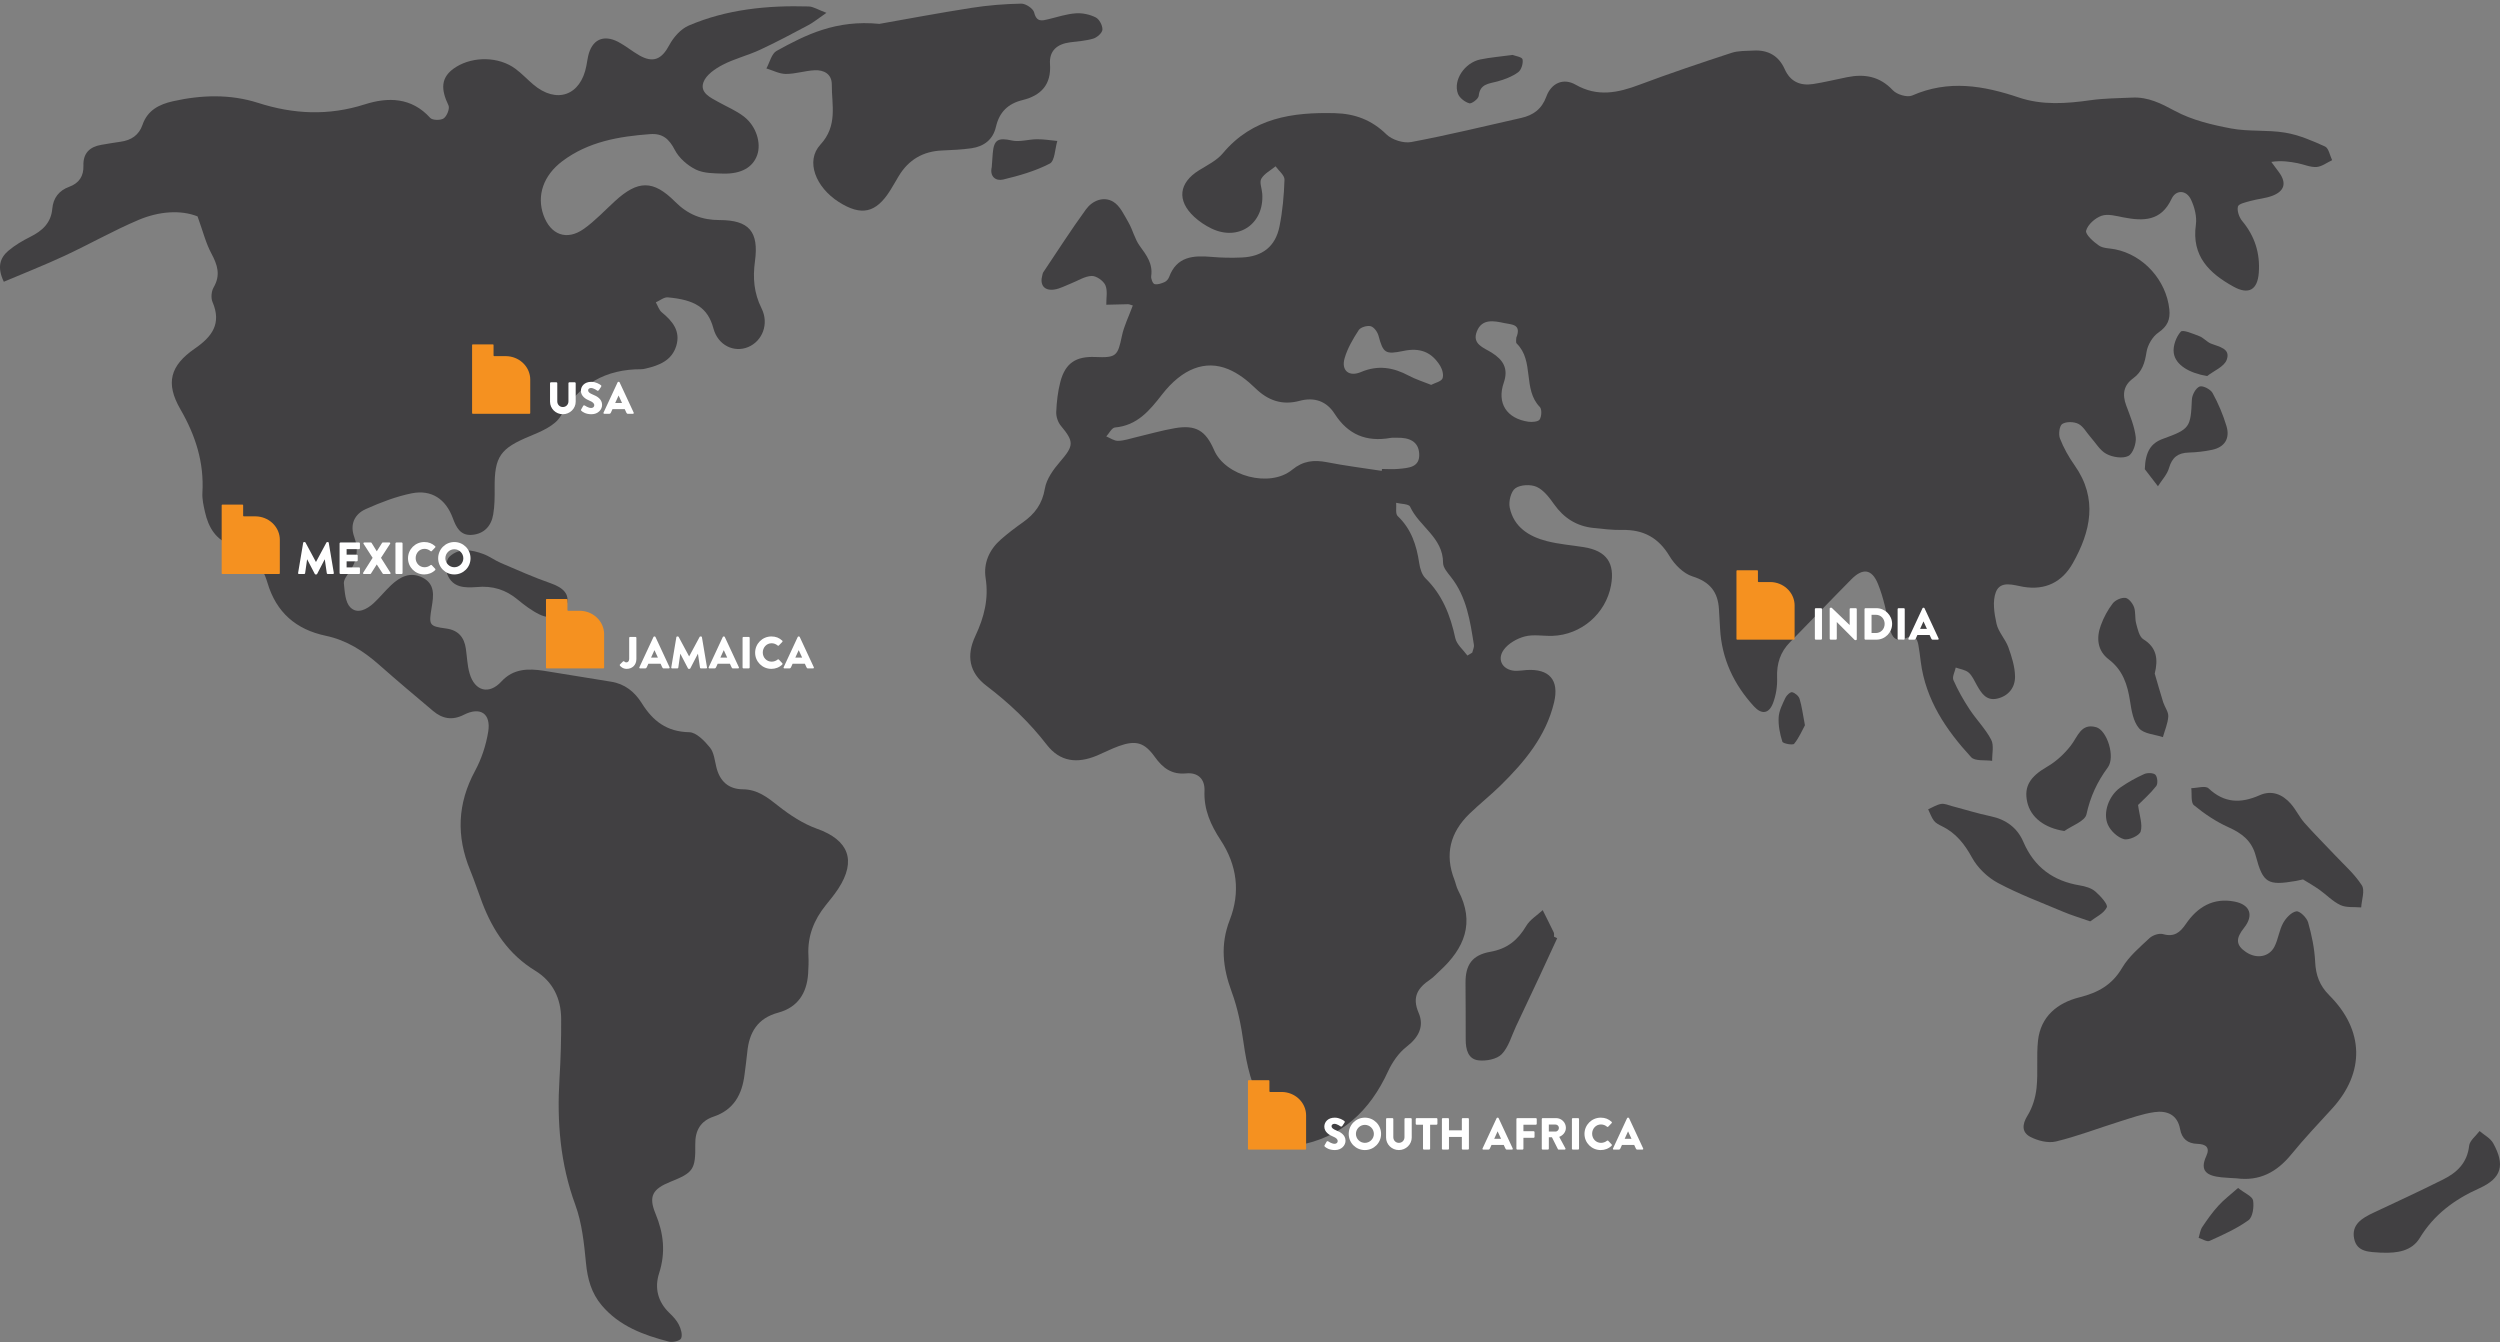
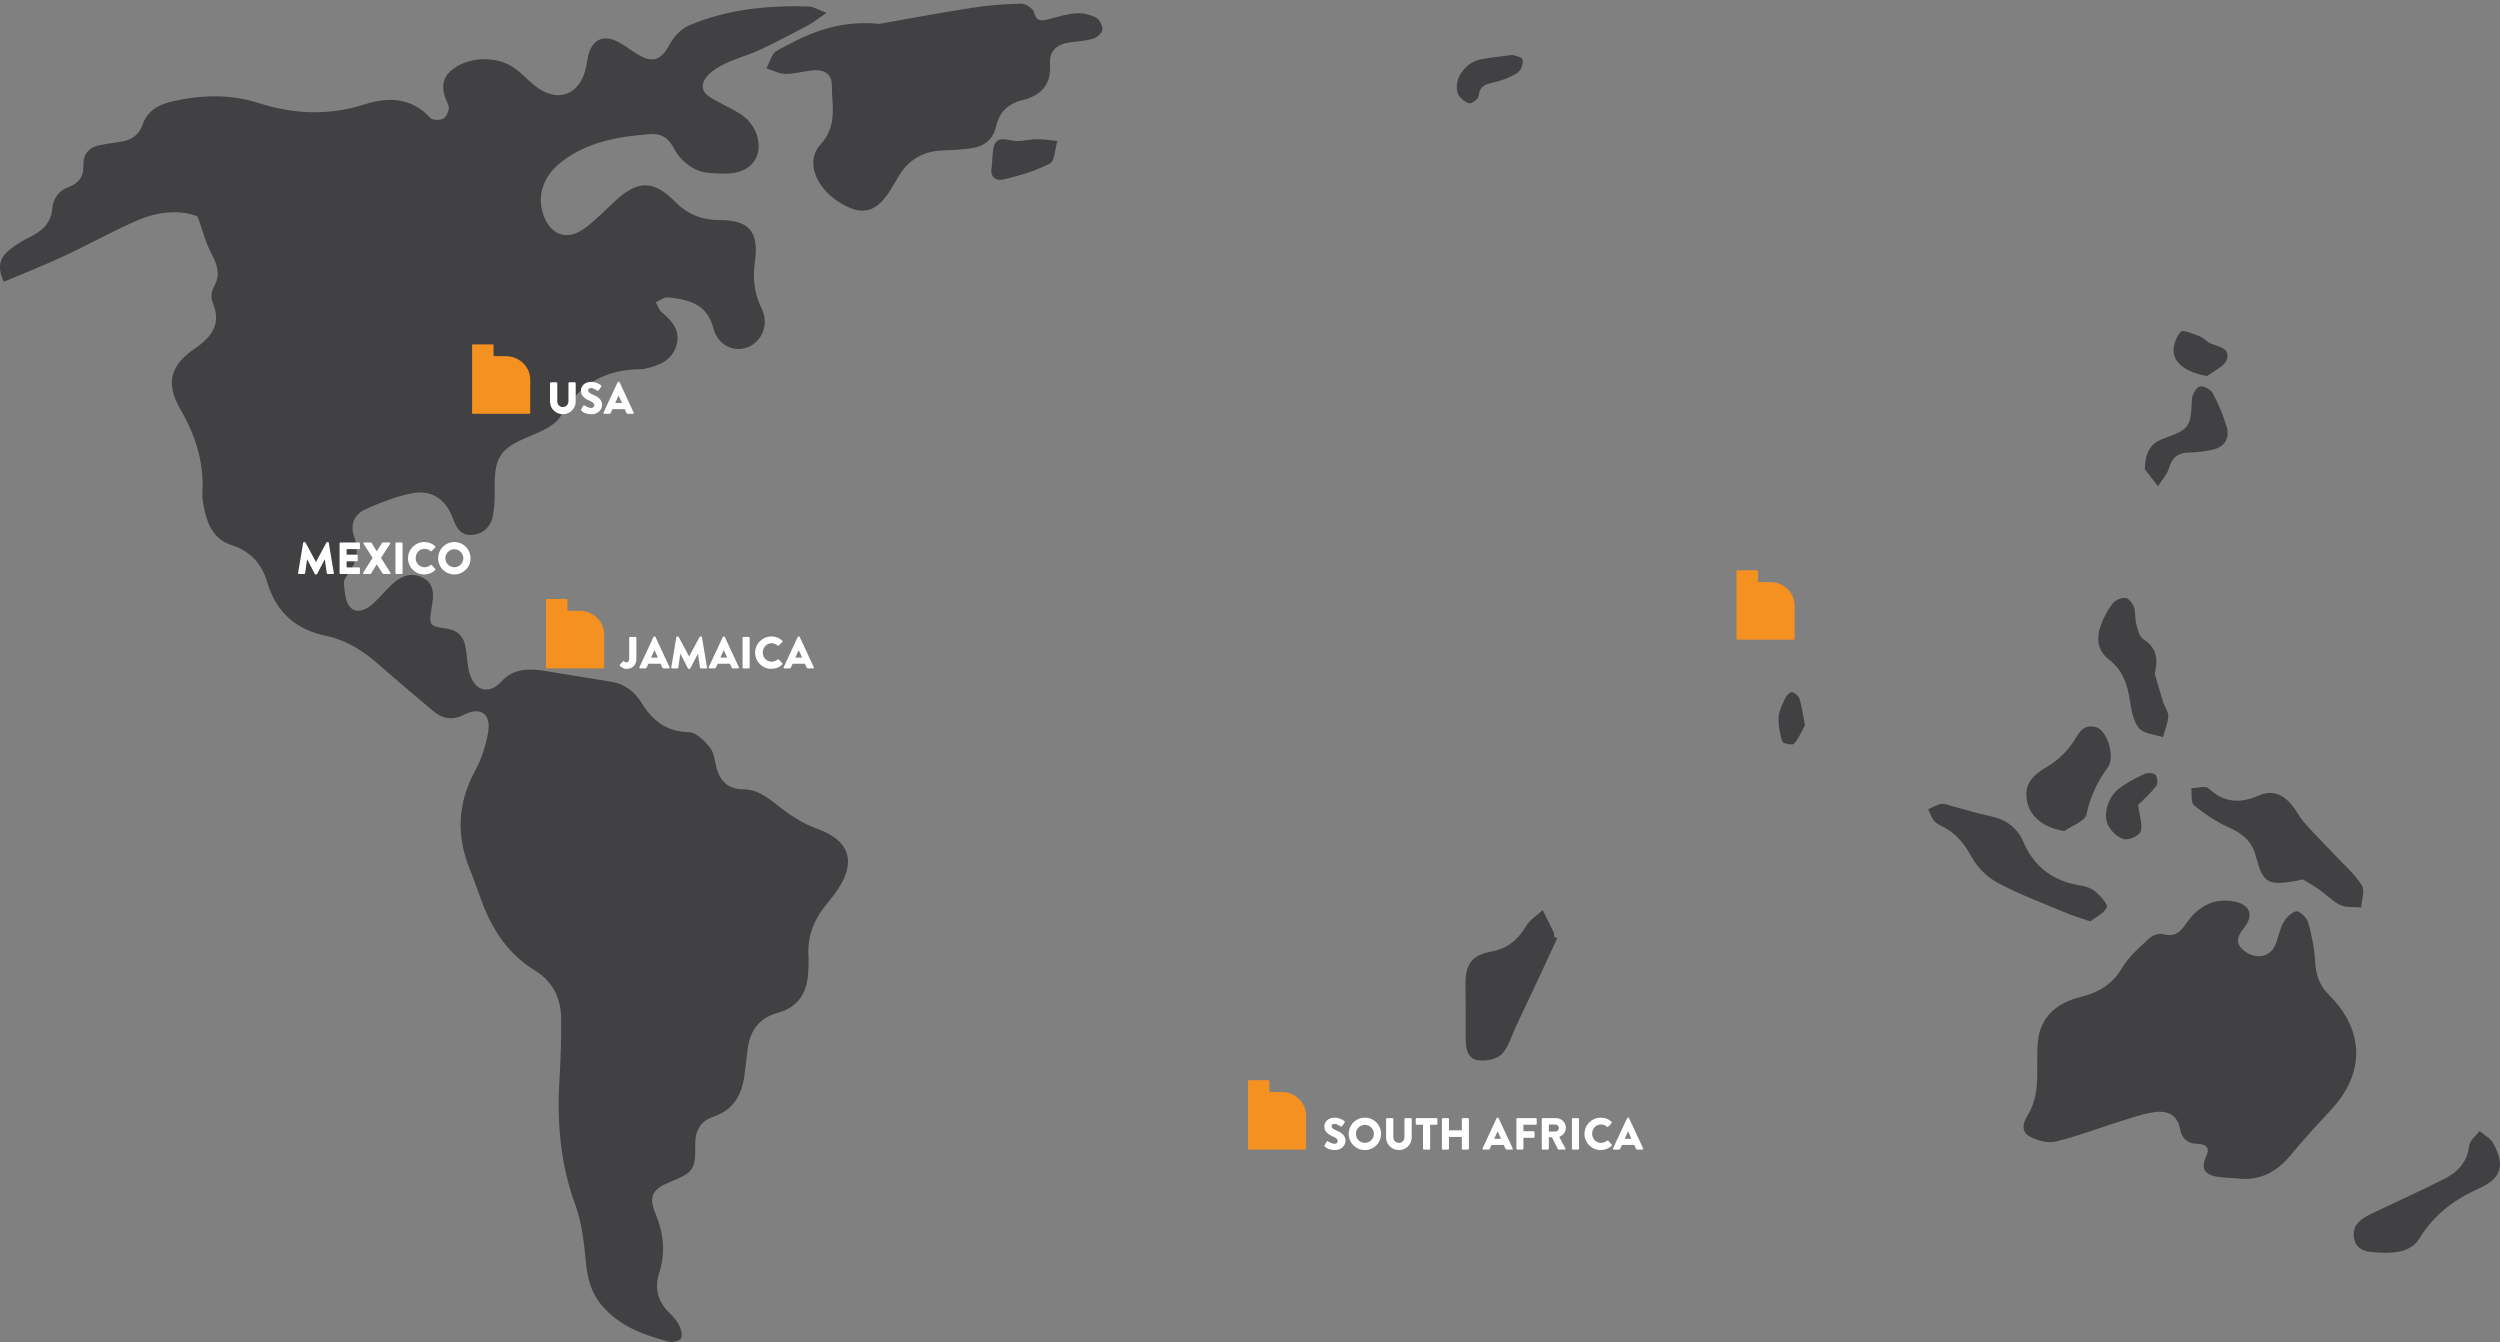
<svg xmlns="http://www.w3.org/2000/svg" width="611" height="328" viewBox="0 0 611 328" fill="none">
  <rect x="0" y="0" width="611" height="328" fill="#808080" stroke="none" />
-   <path d="M486.886 185.966C486.843 184.213 487.371 182.163 486.642 180.779C485.233 178.098 482.997 175.863 481.323 173.306C479.837 171.05 478.498 168.67 477.412 166.208C477.073 165.425 477.764 164.184 477.983 163.152C479.052 163.539 480.331 163.685 481.142 164.381C482.04 165.159 482.538 166.418 483.16 167.497C484.272 169.439 485.461 171.343 488.118 170.741C490.904 170.105 492.506 167.995 492.476 165.348C492.45 162.95 491.664 160.488 490.84 158.189C490.11 156.178 488.402 154.468 487.951 152.444C487.393 149.934 486.921 146.935 487.796 144.692C488.934 141.787 492.162 143.029 494.51 143.424C499.945 144.339 504.032 142.191 506.565 137.696C510.969 129.905 512.781 121.861 507.028 113.714C505.599 111.69 504.354 109.468 503.452 107.161C503.058 106.146 503.315 104.058 504.019 103.615C504.985 103.001 506.861 103.044 507.947 103.59C509.158 104.196 509.93 105.695 510.905 106.795C512.18 108.226 513.227 110.1 514.816 110.942C516.335 111.746 518.761 112.137 520.156 111.441C521.294 110.873 522.144 108.368 521.976 106.847C521.676 104.208 520.585 101.626 519.645 99.091C518.649 96.413 518.971 94.188 521.354 92.456C523.552 90.862 524.209 88.666 524.608 86.04C524.878 84.308 526.085 82.263 527.51 81.283C529.725 79.758 530.459 78.086 530.184 75.577C529.42 68.486 523.891 62.324 516.932 60.932C515.606 60.666 514.039 60.726 512.996 60.025C511.648 59.106 509.604 57.271 509.849 56.373C510.252 54.882 512.055 53.279 513.622 52.737C515.168 52.205 517.185 52.785 518.941 53.124C523.831 54.074 528.162 54.099 530.725 48.612C531.794 46.313 534.34 46.403 535.465 48.754C536.349 50.602 536.95 52.948 536.671 54.925C535.593 62.621 539.972 66.793 545.858 70.05C549.554 72.105 551.743 70.863 552.048 66.669C552.396 61.938 551.095 57.739 548.008 54.031C547.253 53.124 546.686 51.521 546.952 50.473C547.124 49.789 548.927 49.424 550.052 49.102C551.79 48.616 553.641 48.496 555.315 47.869C558.406 46.709 558.895 44.659 556.942 42.042C556.328 41.217 555.723 40.392 555.109 39.567C557.582 39.193 559.565 39.498 561.531 39.88C563.085 40.181 564.643 40.912 566.154 40.813C567.464 40.722 568.7 39.734 569.975 39.15C569.417 37.998 569.138 36.219 568.245 35.811C565.12 34.384 561.849 32.983 558.5 32.42C554.16 31.69 549.605 32.214 545.295 31.398C540.59 30.512 535.714 29.352 531.554 27.109C528.141 25.27 524.994 23.667 521.122 23.852C517.722 24.015 514.296 24.011 510.939 24.488C505.037 25.334 499.108 25.751 493.437 23.839C484.727 20.9 476.188 19.447 467.341 23.341C466.134 23.873 463.593 23.109 462.614 22.06C459.42 18.644 455.703 18.012 451.44 18.863C448.662 19.417 445.902 20.109 443.112 20.539C439.991 21.016 437.552 19.972 436.187 16.912C434.723 13.625 432.1 12.155 428.559 12.357C426.756 12.46 424.845 12.37 423.171 12.924C415.646 15.391 408.129 17.913 400.715 20.698C395.422 22.688 390.438 23.766 385.059 20.689C382.054 18.97 379.113 20.337 377.928 23.598C376.816 26.658 374.734 28.158 371.794 28.82C362.839 30.843 353.918 33.026 344.907 34.715C343.023 35.068 340.207 34.182 338.833 32.833C335.244 29.309 331.11 27.78 326.289 27.659C315.887 27.389 306.125 28.772 298.849 37.478C297.376 39.236 295.084 40.353 293.066 41.603C288.099 44.676 287.559 49.007 291.856 52.987C293.088 54.125 294.547 55.105 296.058 55.836C302.691 59.054 309.006 54.697 308.495 47.327C308.413 46.085 307.761 44.551 308.263 43.679C308.997 42.42 310.551 41.633 311.749 40.645C312.517 41.728 313.964 42.841 313.93 43.902C313.805 47.74 313.462 51.62 312.698 55.384C311.702 60.253 308.551 62.694 303.532 62.93C301.047 63.046 298.535 62.999 296.054 62.78C291.594 62.393 287.58 62.685 285.73 67.709C285.545 68.198 285.082 68.744 284.614 68.942C283.845 69.277 282.892 69.625 282.162 69.427C281.725 69.311 281.265 68.117 281.351 67.477C281.789 64.451 280.205 62.363 278.552 60.098C277.333 58.435 276.869 56.239 275.826 54.417C274.757 52.57 273.744 50.305 272.066 49.3C269.709 47.895 266.97 49.029 265.412 51.169C261.763 56.179 258.418 61.422 254.958 66.574C254.834 66.759 254.817 67.004 254.752 67.223C254.065 69.604 255.173 71.116 257.641 70.768C259.049 70.57 260.393 69.806 261.754 69.277C263.437 68.624 265.09 67.511 266.794 67.442C267.923 67.399 269.661 68.607 270.147 69.69C270.752 71.047 270.344 72.861 270.378 74.477C272.143 74.429 273.907 74.369 275.676 74.348C275.998 74.348 276.315 74.511 276.861 74.661C275.882 77.343 274.693 79.672 274.186 82.138C273.177 87.02 272.804 87.471 267.67 87.252C262.952 87.054 260.363 88.747 259.165 93.272C258.53 95.666 258.251 98.188 258.144 100.663C258.088 101.793 258.551 103.194 259.273 104.058C262.557 107.99 262.445 108.931 259.084 112.837C257.448 114.732 255.753 117.065 255.366 119.416C254.739 123.159 252.902 125.604 249.991 127.658C248.146 128.96 246.325 130.344 244.625 131.83C241.792 134.31 240.32 137.632 240.886 141.271C241.676 146.372 240.526 150.862 238.388 155.409C236.108 160.243 236.881 164.416 241.079 167.6C246.639 171.82 251.563 176.495 255.843 182.03C259.049 186.168 263.239 186.701 268.12 184.655C269.898 183.903 271.615 183.005 273.418 182.352C277.573 180.861 279.677 181.407 282.257 185.016C284.193 187.723 286.369 189.352 289.898 189.017C292.804 188.737 294.5 190.413 294.38 193.292C294.183 197.869 295.921 201.672 298.338 205.35C302.335 211.456 303.202 218.053 300.545 224.855C298.209 230.854 298.84 236.504 301.021 242.404C302.498 246.392 303.344 250.681 303.936 254.913C304.7 260.375 305.885 265.605 308.744 270.383C309.358 271.406 309.869 272.695 309.856 273.851C309.809 279.721 311.217 280.963 317.029 279.953C327.83 278.079 334.763 271.573 339.236 261.845C340.28 259.58 341.864 257.285 343.808 255.786C346.766 253.508 348.114 250.775 346.715 247.544C345.019 243.612 346.552 241.403 349.561 239.375C350.398 238.808 351.081 238.017 351.836 237.329C357.889 231.799 360.572 225.508 356.365 217.601C355.944 216.811 355.794 215.882 355.468 215.036C353.029 208.814 354.433 203.442 359.138 198.879C361.585 196.515 364.268 194.392 366.698 192.008C372.584 186.228 377.825 179.963 379.809 171.691C381.131 166.182 378.637 163.402 373.086 163.754C372.296 163.81 371.506 163.939 370.708 163.952C367.492 164.02 365.668 161.429 367.488 158.847C368.591 157.278 370.729 156.058 372.635 155.555C374.752 154.988 377.138 155.473 379.396 155.405C386.454 155.181 392.464 149.977 393.73 143.08C394.739 137.606 392.627 134.615 387.111 133.725C384.093 133.24 381.011 133.008 378.061 132.252C373.683 131.134 369.978 128.822 368.978 124.066C368.664 122.579 369.27 120.099 370.351 119.334C371.596 118.441 374.112 118.333 375.567 118.995C377.284 119.773 378.658 121.608 379.817 123.24C382.2 126.614 385.321 128.59 389.395 129.029C391.756 129.282 394.143 129.566 396.512 129.519C401.634 129.424 405.317 131.392 408.021 135.9C409.266 137.984 411.439 140.18 413.641 140.872C417.904 142.199 419.874 144.67 420.11 148.903C420.2 150.493 420.299 152.079 420.389 153.669C420.784 161.012 423.742 167.256 428.645 172.619C430.516 174.669 432.293 174.488 433.311 171.884C434.062 169.942 434.401 167.699 434.324 165.61C434.2 162.216 435.075 159.392 437.471 156.96C442.489 151.868 447.422 146.681 452.453 141.602C455.239 138.779 457.467 139.007 458.97 142.694C460.36 146.11 461.086 149.823 461.841 153.467C462.352 155.92 463.494 157.02 465.825 155.942C467.877 155.001 468.534 155.916 468.856 157.652C469.096 158.988 469.26 160.338 469.427 161.687C470.612 171.02 475.617 178.394 481.748 185.055C482.688 186.078 485.139 185.691 486.895 185.953L486.886 185.966ZM328.62 87.566C329.316 85.133 330.676 82.826 332.067 80.682C332.522 79.981 334.124 79.504 334.995 79.728C335.794 79.925 336.656 81.12 336.901 82.031C338.052 86.311 338.562 86.693 343.036 85.761C347.032 84.923 349.9 86.014 351.991 89.431C352.514 90.29 352.888 91.7 352.536 92.507C352.201 93.255 350.806 93.53 349.775 94.063C347.809 93.272 345.968 92.705 344.306 91.816C340.511 89.783 336.768 89.164 332.634 90.922C329.71 92.168 327.757 90.574 328.616 87.574L328.62 87.566ZM337.76 114.629C337.738 114.779 337.717 114.93 337.7 115.08C333.239 114.393 328.749 113.838 324.323 112.966C321.138 112.347 318.493 112.605 315.81 114.805C310.362 119.279 299.48 116.395 296.72 109.992C294.655 105.214 292.259 103.77 287.129 104.647C283.91 105.201 280.75 106.125 277.552 106.877C276.122 107.212 274.684 107.724 273.246 107.741C272.293 107.762 271.331 107.053 270.374 106.662C271.074 105.906 271.722 104.548 272.486 104.479C277.942 103.994 280.939 100.363 284.008 96.413C288.945 90.075 294.573 87.914 300.171 90.221C302.601 91.218 304.863 92.976 306.765 94.836C309.903 97.917 313.385 99.103 317.587 97.973C321.236 96.985 324.22 98.055 326.173 101.115C329.457 106.25 333.965 108.063 339.816 107.032C340.365 106.937 340.945 106.997 341.512 106.984C344.298 106.937 346.689 107.784 346.856 110.912C347.032 114.281 344.199 114.354 341.838 114.595C340.49 114.732 339.121 114.62 337.76 114.62V114.629ZM359.812 159.508C359.417 159.745 359.031 159.977 358.636 160.217C357.614 158.808 356.013 157.519 355.674 155.955C354.48 150.407 352.536 145.397 348.38 141.323C347.5 140.459 347.045 138.916 346.856 137.623C346.204 133.261 344.929 129.291 341.593 126.128C340.988 125.557 341.323 123.992 341.22 122.888C342.392 123.18 344.311 123.142 344.624 123.829C346.839 128.685 352.703 131.362 352.686 137.58C352.686 138.745 353.824 140.012 354.648 141.069C358.46 145.929 359.301 151.786 360.224 157.6C360.319 158.193 359.958 158.868 359.817 159.504L359.812 159.508ZM376.301 102.515C375.962 103.07 374.468 103.203 373.558 103.074C368.213 102.296 365.792 98.528 367.522 93.53C368.716 90.079 367.381 87.939 364.547 86.173C362.646 84.979 359.696 84.124 360.946 80.987C362.203 77.824 365.071 78.408 367.673 78.963C369.437 79.337 371.931 79.195 370.587 82.516C370.6 82.89 370.399 83.681 370.69 83.969C375.035 88.223 372.107 95.129 376.336 99.473C376.868 100.019 376.773 101.75 376.301 102.52V102.515Z" fill="#414042" />
  <path d="M199.683 202.551C196.283 201.33 193.076 199.225 190.217 196.969C187.568 194.876 185.13 192.934 181.545 192.904C178.025 192.878 175.913 190.918 175.076 187.498C174.672 185.848 174.505 183.914 173.509 182.694C172.195 181.078 170.186 178.985 168.443 178.951C162.974 178.856 159.561 176.209 156.866 171.882C155.123 169.102 152.723 167.125 149.306 166.601C143.845 165.754 138.397 164.788 132.933 163.941C129.125 163.357 125.476 163.369 122.548 166.554C119.539 169.841 116.032 168.969 114.765 164.568C114.198 162.626 114.151 160.538 113.851 158.514C113.443 155.721 111.979 154.006 109.056 153.611C104.84 153.039 104.767 152.829 105.514 148.342C105.969 145.601 106.377 142.752 103.282 141.17C100.277 139.645 97.778 140.96 95.593 143.01C94.108 144.406 92.828 146.022 91.33 147.406C89.647 148.953 87.299 150.182 85.591 148.407C84.363 147.139 84.264 144.63 84.045 142.627C83.955 141.768 84.719 140.719 85.307 139.899C87.243 137.204 87.72 134.385 86.574 131.218C85.462 128.146 86.655 125.641 89.42 124.407C93.009 122.805 96.761 121.352 100.59 120.574C105.424 119.595 108.94 121.945 110.657 126.607C111.494 128.889 112.516 130.935 115.31 130.724C118.285 130.501 120.063 128.584 120.539 125.735C120.9 123.621 120.913 121.434 120.891 119.285C120.822 111.529 122.299 109.578 129.554 106.579C132.293 105.448 135.672 104.009 137.019 101.697C141.54 93.919 147.958 90.215 156.762 90.237C157.102 90.237 157.445 90.163 157.771 90.086C161.103 89.321 164.206 88.109 165.288 84.504C166.366 80.912 164.369 78.48 161.747 76.335C161.06 75.768 160.759 74.72 160.283 73.894C161.261 73.465 162.279 72.593 163.21 72.674C169.761 73.267 172.985 75.141 174.359 80.263C175.488 84.47 179.459 86.227 182.825 84.831C186.323 83.387 188.015 79.159 186.122 75.36C184.254 71.604 183.958 67.921 184.516 63.826C185.495 56.599 183.065 53.792 175.879 53.784C171.504 53.784 168.096 52.413 164.983 49.293C159.63 43.922 155.9 44.038 150.327 49.13C147.816 51.42 145.472 53.956 142.72 55.915C138.518 58.915 134.534 57.406 132.812 52.533C131.142 47.794 132.791 42.882 137.444 39.384C143.785 34.619 151.242 33.342 158.905 32.779C161.935 32.556 163.524 33.94 164.919 36.638C165.949 38.628 168.023 40.437 170.066 41.438C171.994 42.379 174.479 42.366 176.729 42.427C181.168 42.543 183.997 40.901 185.057 37.902C186.092 34.992 184.847 30.837 181.82 28.495C179.97 27.056 177.72 26.123 175.651 24.972C173.655 23.859 170.972 22.681 171.934 20.069C172.582 18.302 174.775 16.803 176.626 15.84C179.506 14.341 182.747 13.558 185.709 12.188C189.706 10.331 193.604 8.256 197.493 6.18C198.803 5.493 199.958 4.526 201.98 3.138C199.863 2.347 198.773 1.612 197.661 1.578C187.603 1.286 177.677 2.244 168.34 6.24C166.4 7.065 164.601 9.098 163.58 11.019C161.734 14.474 159.677 15.483 156.243 13.528C154.474 12.518 152.886 11.178 151.087 10.237C147.421 8.333 144.631 9.725 143.738 13.739C143.566 14.508 143.459 15.299 143.309 16.085C141.935 23.395 135.989 25.474 130.305 20.627C128.833 19.372 127.506 17.95 125.961 16.803C121.908 13.812 115.744 13.726 111.494 16.347C107.429 18.857 107.836 22.024 109.609 25.754C109.97 26.51 109.236 28.366 108.446 28.929C107.695 29.453 105.694 29.419 105.145 28.813C100.556 23.747 94.82 23.7 89.128 25.513C80.315 28.323 71.793 27.932 63.105 25.152C56.262 22.956 49.217 23.184 42.25 24.748C38.927 25.5 36.046 26.935 34.827 30.511C33.964 33.024 32.075 34.279 29.487 34.636C27.92 34.846 26.362 35.134 24.795 35.392C21.94 35.869 20.291 37.425 20.39 40.459C20.472 43.054 19.334 44.769 16.892 45.662C14.419 46.569 13.011 48.382 12.779 51.008C12.474 54.484 10.349 56.414 7.417 57.875C5.511 58.829 3.618 59.942 2.004 61.317C-0.053 63.083 -0.727 65.399 0.935 68.862C5.915 66.748 10.92 64.78 15.788 62.516C21.841 59.701 27.671 56.379 33.81 53.771C38.802 51.644 44.121 51.24 48.281 52.886C49.642 56.663 50.325 59.473 51.651 61.931C53.158 64.733 53.965 67.23 52.218 70.229C51.664 71.17 51.509 72.807 51.93 73.787C54.218 79.098 51.814 82.295 47.611 85.192C41.593 89.351 40.386 93.623 44.096 100.038C47.792 106.441 49.9 113.011 49.47 120.415C49.376 121.975 49.749 123.591 50.097 125.134C50.93 128.885 52.78 132.013 56.609 133.225C61.297 134.712 64.032 137.922 65.362 142.408C67.513 149.683 72.343 153.856 79.645 155.39C84.676 156.447 88.832 159.098 92.64 162.458C96.98 166.292 101.406 170.026 105.832 173.747C108.107 175.664 110.515 176.141 113.366 174.692C117.384 172.647 120.032 174.379 119.32 178.831C118.788 182.122 117.68 185.491 116.092 188.422C111.782 196.406 111.49 204.386 114.907 212.671C115.984 215.296 116.856 217.995 117.865 220.646C120.479 227.496 124.377 233.314 130.799 237.233C135.122 239.88 137.114 244.018 137.148 248.986C137.174 253.867 137.041 258.753 136.74 263.622C136.088 274.163 136.916 284.398 140.604 294.454C142.24 298.927 142.75 303.89 143.214 308.682C143.583 312.566 144.541 316.038 147.043 319.003C151.349 324.121 157.308 326.304 163.502 327.898C164.421 328.139 166.211 327.692 166.473 327.086C166.846 326.201 166.417 324.774 165.928 323.782C165.391 322.69 164.485 321.736 163.592 320.877C160.746 318.144 159.935 314.749 161.085 311.182C162.712 306.129 162.214 301.475 160.214 296.637C158.437 292.348 159.497 290.578 163.897 288.812C169.422 286.594 170.015 285.851 169.924 279.684C169.877 276.281 171.212 273.978 174.411 272.899C179.382 271.223 181.378 267.438 181.97 262.586C182.189 260.781 182.46 258.981 182.631 257.172C183.087 252.316 185.143 248.857 190.2 247.49C194.948 246.214 197.193 242.746 197.506 237.955C197.601 236.481 197.657 234.994 197.579 233.525C197.326 228.862 198.902 224.853 201.786 221.269C202.855 219.946 203.946 218.622 204.873 217.204C209.38 210.299 207.401 205.301 199.704 202.555L199.683 202.551Z" fill="#414042" />
  <path d="M569.258 243.228C566.914 240.895 565.974 238.325 565.824 235.059C565.665 231.828 564.991 228.562 564.107 225.442C563.78 224.282 562.055 222.593 561.226 222.731C560.007 222.928 558.681 224.359 557.998 225.592C557.032 227.346 556.805 229.507 555.907 231.303C554.598 233.929 551.481 234.427 548.893 232.666C546.463 231.011 546.338 229.4 548.451 226.757C550.846 223.749 549.975 221.106 546.141 220.35C540.951 219.327 537.07 221.652 534.241 225.799C532.803 227.904 531.382 229.077 528.635 228.295C527.682 228.025 526.102 228.562 525.325 229.292C522.934 231.535 520.293 233.753 518.662 236.52C516.198 240.718 512.785 242.601 508.213 243.748C502.882 245.084 498.735 248.376 498.086 254.349C497.679 258.165 498.134 262.071 497.734 265.882C497.494 268.207 496.747 270.682 495.528 272.646C494.133 274.876 494.154 276.771 496.21 277.846C498.035 278.8 500.563 279.44 502.478 278.976C507.741 277.7 512.837 275.731 518.027 274.107C520.826 273.235 523.633 272.221 526.514 271.808C529.566 271.37 532.168 272.375 532.82 275.968C533.241 278.318 534.679 279.5 537.057 279.56C539.053 279.616 540.212 280.398 539.217 282.538C537.495 286.268 539.474 287.377 542.9 287.733C544.141 287.862 545.394 287.905 546.63 287.987C552.263 288.73 556.47 286.444 559.986 282.143C563.141 278.275 566.571 274.653 569.941 270.97C578.024 262.148 577.848 251.779 569.254 243.232L569.258 243.228Z" fill="#414042" />
  <path d="M243.407 31.01C244.231 27.396 246.356 25.325 249.932 24.452C254.44 23.339 256.968 20.671 256.621 15.678C256.397 12.343 258.406 10.749 261.545 10.341C263.459 10.087 265.421 9.984 267.237 9.425C268.156 9.137 269.409 8.016 269.435 7.229C269.478 6.22 268.671 4.698 267.795 4.256C266.357 3.534 264.545 3.139 262.94 3.255C260.707 3.409 258.518 4.14 256.32 4.673C254.693 5.068 253.345 5.489 252.744 3.044C252.504 2.081 250.675 0.861 249.589 0.891C245.523 0.964 241.428 1.295 237.41 1.927C229.258 3.203 221.148 4.737 214.924 5.833C204.307 4.797 196.971 8.48 189.802 12.438C188.561 13.121 188.119 15.261 187.308 16.726C188.9 17.212 190.493 18.071 192.081 18.075C194.429 18.075 196.773 17.276 199.13 17.169C201.397 17.061 203.307 18.123 203.29 20.658C203.264 25.677 204.797 30.7 200.5 35.354C196.803 39.35 199.349 45.779 205.016 49.376C210.519 52.865 214.082 52.074 217.555 46.561C218.277 45.41 218.938 44.215 219.637 43.05C222.054 39.041 225.592 36.961 230.275 36.777C232.658 36.682 235.045 36.566 237.397 36.239C240.462 35.801 242.694 34.125 243.403 31.006L243.407 31.01Z" fill="#414042" />
  <path d="M559.874 196.438C557.84 194.135 555.221 193.03 552.246 194.358C547.67 196.382 543.626 196.322 539.754 192.661C539.002 191.96 536.976 192.605 535.547 192.635C535.731 194.066 535.392 196.137 536.199 196.799C538.762 198.904 541.6 200.812 544.618 202.17C547.927 203.657 550.331 205.47 551.31 209.183C553.075 215.865 554.247 216.48 561.111 215.307C561.446 215.251 561.776 215.169 562.854 214.933C563.884 215.573 565.412 216.432 566.846 217.442C568.598 218.671 570.113 220.334 572.015 221.207C573.479 221.881 575.372 221.615 577.076 221.774C577.179 219.939 578.038 217.623 577.231 216.368C575.453 213.592 572.852 211.336 570.564 208.895C568.125 206.291 565.58 203.79 563.223 201.117C561.961 199.686 561.132 197.873 559.87 196.442L559.874 196.438Z" fill="#414042" />
  <path d="M510.849 225.185C512.171 224.154 514.167 223.264 514.901 221.756C515.249 221.056 513.334 218.941 512.089 217.871C511.123 217.038 509.651 216.617 508.342 216.398C501.791 215.319 497.167 211.946 494.501 205.736C493.042 202.333 490.277 200.275 486.534 199.493C483.331 198.827 480.206 197.83 477.038 197.005C476.166 196.773 475.235 196.334 474.411 196.48C473.316 196.669 472.294 197.331 471.242 197.791C471.698 198.741 472.041 199.776 472.659 200.593C473.11 201.186 473.9 201.581 474.608 201.921C478.008 203.584 480.116 206.243 481.949 209.582C483.318 212.083 485.744 214.429 488.268 215.779C493.424 218.533 498.953 220.6 504.362 222.882C506.212 223.664 508.161 224.24 510.844 225.185H510.849Z" fill="#414042" />
  <path d="M609.332 279.403C608.658 278.17 607.138 277.405 606.009 276.429C605.116 277.624 603.592 278.754 603.455 280.034C603 284.198 600.484 286.579 597.123 288.255C591.456 291.082 585.708 293.755 579.968 296.441C577.264 297.709 574.671 299.29 575.345 302.693C576.032 306.148 579.226 305.951 581.943 306.157C582.059 306.165 582.166 306.157 582.282 306.157C585.824 306.281 589.404 305.796 591.362 302.599C594.89 296.819 599.819 293.175 605.923 290.429C611.487 287.92 612.242 284.684 609.336 279.399L609.332 279.403Z" fill="#414042" />
  <path d="M379.744 227.908C378.864 226.073 377.945 224.26 377.039 222.442C375.666 223.71 373.914 224.759 373 226.31C370.965 229.765 368.355 231.887 364.281 232.609C359.778 233.409 358.146 235.798 358.172 240.233C358.198 244.861 358.228 249.489 358.219 254.121C358.219 256.459 358.799 258.826 361.272 259.14C363.152 259.381 365.809 258.886 367.011 257.653C368.715 255.9 369.415 253.158 370.518 250.829C372.39 246.88 374.249 242.935 376.103 238.973C377.61 235.755 379.087 232.523 380.577 229.301C380.323 229.176 380.066 229.056 379.808 228.931C379.787 228.592 379.868 228.201 379.74 227.917L379.744 227.908Z" fill="#414042" />
  <path d="M529.927 175.091C529.987 173.966 529.064 172.81 528.686 171.637C527.957 169.312 527.304 166.966 526.617 164.628C527.489 161.143 527.128 158.247 523.831 156.231C522.831 155.617 522.449 153.756 522.08 152.394C521.728 151.101 521.998 149.618 521.556 148.385C521.221 147.452 520.246 146.219 519.444 146.12C518.448 146.013 516.98 146.657 516.353 147.478C515.125 149.068 514.138 150.92 513.447 152.815C512.3 155.909 512.601 159.037 515.361 161.139C518.834 163.781 519.963 167.326 520.586 171.379C520.938 173.682 521.376 176.355 522.784 177.992C523.968 179.367 526.613 179.483 528.613 180.153C529.081 178.469 529.824 176.797 529.927 175.096V175.091Z" fill="#414042" />
-   <path d="M122.385 137.574C120.934 136.956 119.633 135.959 118.161 135.413C115.306 134.352 112.236 133.81 109.837 136.066C109.004 136.848 108.841 139.121 109.313 140.346C110.635 143.762 113.782 143.659 116.422 143.483C120.509 143.075 123.69 144.192 126.549 146.564C128.197 147.926 129.953 149.25 131.859 150.178C134.856 151.643 137.68 150.47 138.513 147.737C139.256 145.271 137.749 143.642 134.555 142.538C130.421 141.098 126.412 139.293 122.376 137.574H122.385Z" fill="#414042" />
  <path d="M534.94 110.603C536.846 110.547 538.77 110.332 540.633 109.937C543.767 109.271 545.046 107.109 544.149 104.123C543.303 101.33 542.148 98.588 540.744 96.031C540.246 95.133 538.34 94.162 537.576 94.471C536.645 94.845 535.743 96.508 535.696 97.656C535.395 104.445 535.228 104.866 528.656 107.234C525.715 108.291 524.333 110.328 524.187 114.664C524.839 115.523 526.123 117.177 527.402 118.84C528.329 117.362 529.643 115.996 530.107 114.389C530.858 111.772 532.313 110.672 534.94 110.607V110.603Z" fill="#414042" />
  <path d="M512.282 177.724C508.599 176.688 507.813 180.005 506.126 182.197C504.555 184.229 502.524 186.116 500.305 187.396C496.218 189.756 494.6 192.162 495.45 195.999C496.299 199.832 499.725 202.372 504.529 203.102C506.409 201.766 509.56 200.705 509.929 199.033C510.87 194.71 512.552 191.079 515.154 187.551C517.034 185.003 514.978 178.484 512.286 177.719L512.282 177.724Z" fill="#414042" />
  <path d="M526.977 192.127C527.432 191.556 527.299 189.897 526.788 189.36C526.303 188.857 524.813 188.827 524.028 189.184C521.984 190.112 519.984 191.216 518.155 192.51C515.416 194.461 513.871 198.637 515.167 201.555C515.841 203.076 517.545 204.671 519.091 205.092C520.276 205.414 522.89 204.219 523.182 203.205C523.693 201.473 522.882 199.346 522.542 196.734C523.701 195.569 525.513 193.988 526.977 192.127Z" fill="#414042" />
  <path d="M247.286 34.332C244.002 33.61 242.908 34.078 242.629 37.456C242.534 38.582 242.466 39.712 242.384 40.838C241.835 43.188 243.397 44.301 245.161 43.88C249.072 42.939 253.043 41.813 256.576 39.974C257.808 39.334 257.83 36.36 258.409 34.452C256.757 34.297 255.1 34.014 253.442 34.031C251.378 34.04 249.218 34.761 247.286 34.336V34.332Z" fill="#414042" />
  <path d="M359.086 25.247C359.67 25.419 361.318 24.164 361.396 23.442C361.696 20.451 363.894 20.477 365.959 19.905C367.736 19.42 369.561 18.728 371.033 17.662C371.81 17.104 372.308 15.479 372.111 14.504C371.995 13.924 370.278 13.666 369.685 13.425C366.702 13.834 364.208 14.027 361.786 14.53C357.94 15.333 355.098 19.596 356.317 22.896C356.699 23.927 358.004 24.929 359.09 25.247H359.086Z" fill="#414042" />
-   <path d="M546.987 290.337C545.167 291.953 543.536 293.173 542.188 294.66C540.715 296.267 539.444 298.067 538.23 299.889C537.732 300.637 537.628 301.647 537.345 302.536C538.242 302.807 539.367 303.568 540.007 303.28C543.282 301.789 546.635 300.306 549.528 298.222C550.576 297.457 550.911 294.952 550.653 293.396C550.481 292.387 548.653 291.66 546.987 290.341V290.337Z" fill="#414042" />
  <path d="M539.422 91.909C541.079 90.615 543.577 89.631 544.204 87.947C545.238 85.153 542.311 84.762 540.34 83.967C539.34 83.559 538.563 82.562 537.554 82.175C536.03 81.591 533.489 80.491 532.982 81.058C531.836 82.335 531.029 84.578 531.265 86.258C531.686 89.27 535.176 91.2 539.417 91.909H539.422Z" fill="#414042" />
  <path d="M438.006 169.177C437.577 169.069 436.65 169.912 436.366 170.526C435.649 172.06 434.799 173.676 434.705 175.305C434.589 177.29 435.006 179.37 435.611 181.269C435.761 181.737 438.165 182.176 438.491 181.78C439.689 180.315 440.445 178.489 441.127 177.255C440.608 174.544 440.376 172.619 439.818 170.801C439.608 170.105 438.723 169.357 438.006 169.177Z" fill="#414042" />
  <path d="M319.21 272.626V280.802C319.21 280.892 319.133 280.965 319.039 280.965H305.171C305.077 280.965 305 280.892 305 280.802V264.163C305 264.073 305.077 264 305.171 264H310.075C310.169 264 310.246 264.073 310.246 264.163V266.715C310.246 266.805 310.323 266.878 310.417 266.878H313.194C313.232 266.878 313.267 266.878 313.305 266.878C316.377 266.93 318.889 269.182 319.184 272.056C319.206 272.245 319.214 272.433 319.214 272.626H319.21Z" fill="#F59120" />
  <path d="M323.775 280.228C323.665 280.118 323.632 280.074 323.72 279.92L324.237 279.007C324.325 278.864 324.534 278.886 324.611 278.941C324.655 278.963 325.447 279.546 326.173 279.546C326.613 279.546 326.932 279.271 326.932 278.886C326.932 278.424 326.547 278.072 325.799 277.775C324.853 277.401 323.665 276.664 323.665 275.344C323.665 274.255 324.512 273.155 326.206 273.155C327.35 273.155 328.23 273.738 328.56 273.98C328.692 274.057 328.67 274.255 328.626 274.332L328.065 275.179C327.988 275.3 327.79 275.399 327.691 275.322C327.592 275.267 326.789 274.662 326.118 274.662C325.722 274.662 325.425 274.926 325.425 275.223C325.425 275.63 325.755 275.938 326.624 276.29C327.482 276.631 328.846 277.302 328.846 278.798C328.846 279.931 327.867 281.075 326.25 281.075C324.82 281.075 324.028 280.481 323.775 280.228ZM329.626 277.126C329.626 274.926 331.375 273.155 333.575 273.155C335.775 273.155 337.535 274.926 337.535 277.126C337.535 279.326 335.775 281.075 333.575 281.075C331.375 281.075 329.626 279.326 329.626 277.126ZM331.386 277.126C331.386 278.325 332.376 279.315 333.575 279.315C334.785 279.315 335.775 278.325 335.775 277.126C335.775 275.916 334.785 274.915 333.575 274.915C332.376 274.915 331.386 275.916 331.386 277.126ZM338.756 278.017V273.474C338.756 273.364 338.855 273.265 338.965 273.265H340.318C340.439 273.265 340.527 273.364 340.527 273.474V277.929C340.527 278.699 341.099 279.315 341.88 279.315C342.672 279.315 343.255 278.699 343.255 277.929V273.474C343.255 273.364 343.343 273.265 343.464 273.265H344.817C344.927 273.265 345.026 273.364 345.026 273.474V278.017C345.026 279.689 343.618 281.075 341.88 281.075C340.153 281.075 338.756 279.689 338.756 278.017ZM347.784 280.756V274.882H346.211C346.09 274.882 346.002 274.783 346.002 274.673V273.474C346.002 273.364 346.09 273.265 346.211 273.265H351.095C351.216 273.265 351.304 273.364 351.304 273.474V274.673C351.304 274.783 351.216 274.882 351.095 274.882H349.522V280.756C349.522 280.866 349.423 280.965 349.313 280.965H347.993C347.883 280.965 347.784 280.866 347.784 280.756ZM352.401 280.756V273.474C352.401 273.364 352.5 273.265 352.61 273.265H353.919C354.04 273.265 354.128 273.364 354.128 273.474V276.246H357.274V273.474C357.274 273.364 357.362 273.265 357.483 273.265H358.792C358.902 273.265 359.001 273.364 359.001 273.474V280.756C359.001 280.866 358.902 280.965 358.792 280.965H357.483C357.362 280.965 357.274 280.866 357.274 280.756V277.863H354.128V280.756C354.128 280.866 354.04 280.965 353.919 280.965H352.61C352.5 280.965 352.401 280.866 352.401 280.756ZM362.523 280.965C362.358 280.965 362.27 280.822 362.336 280.679L365.779 273.276C365.812 273.21 365.889 273.155 365.966 273.155H366.076C366.153 273.155 366.23 273.21 366.263 273.276L369.706 280.679C369.772 280.822 369.684 280.965 369.519 280.965H368.298C368.1 280.965 368.012 280.899 367.913 280.69L367.517 279.821H364.525L364.129 280.701C364.074 280.833 363.953 280.965 363.733 280.965H362.523ZM365.185 278.325H366.857L366.021 276.51H366.01L365.185 278.325ZM370.609 280.756V273.474C370.609 273.364 370.697 273.265 370.818 273.265H375.372C375.493 273.265 375.581 273.364 375.581 273.474V274.673C375.581 274.783 375.493 274.882 375.372 274.882H372.325V276.466H374.833C374.943 276.466 375.042 276.565 375.042 276.675V277.874C375.042 277.984 374.943 278.083 374.833 278.083H372.325V280.756C372.325 280.866 372.226 280.965 372.116 280.965H370.818C370.697 280.965 370.609 280.866 370.609 280.756ZM376.808 280.756V273.474C376.808 273.364 376.896 273.265 377.017 273.265H380.306C381.626 273.265 382.704 274.332 382.704 275.641C382.704 276.653 382.033 277.467 381.076 277.852L382.583 280.646C382.66 280.789 382.583 280.965 382.396 280.965H380.933C380.845 280.965 380.779 280.91 380.757 280.866L379.294 277.951H378.535V280.756C378.535 280.866 378.436 280.965 378.326 280.965H377.017C376.896 280.965 376.808 280.866 376.808 280.756ZM378.535 276.554H380.163C380.614 276.554 380.999 276.136 380.999 275.674C380.999 275.212 380.614 274.838 380.163 274.838H378.535V276.554ZM384.177 280.756V273.474C384.177 273.364 384.276 273.265 384.386 273.265H385.706C385.816 273.265 385.915 273.364 385.915 273.474V280.756C385.915 280.866 385.816 280.965 385.706 280.965H384.386C384.276 280.965 384.177 280.866 384.177 280.756ZM387.247 277.126C387.247 274.926 389.018 273.155 391.218 273.155C392.318 273.155 393.132 273.496 393.88 274.178C393.979 274.266 393.979 274.398 393.891 274.486L393.033 275.377C392.956 275.454 392.835 275.454 392.758 275.377C392.351 275.014 391.812 274.816 391.273 274.816C390.03 274.816 389.117 275.85 389.117 277.082C389.117 278.303 390.041 279.315 391.284 279.315C391.801 279.315 392.362 279.128 392.758 278.787C392.835 278.721 392.978 278.721 393.044 278.798L393.902 279.711C393.979 279.788 393.968 279.931 393.891 280.008C393.143 280.734 392.197 281.075 391.218 281.075C389.018 281.075 387.247 279.326 387.247 277.126ZM394.406 280.965C394.241 280.965 394.153 280.822 394.219 280.679L397.662 273.276C397.695 273.21 397.772 273.155 397.849 273.155H397.959C398.036 273.155 398.113 273.21 398.146 273.276L401.589 280.679C401.655 280.822 401.567 280.965 401.402 280.965H400.181C399.983 280.965 399.895 280.899 399.796 280.69L399.4 279.821H396.408L396.012 280.701C395.957 280.833 395.836 280.965 395.616 280.965H394.406ZM397.068 278.325H398.74L397.904 276.51H397.893L397.068 278.325Z" fill="white" />
  <path d="M438.601 147.998V156.174C438.601 156.264 438.524 156.337 438.43 156.337H424.563C424.469 156.337 424.391 156.264 424.391 156.174V139.535C424.391 139.445 424.469 139.372 424.563 139.372H429.466C429.56 139.372 429.637 139.445 429.637 139.535V142.088C429.637 142.177 429.714 142.25 429.808 142.25H432.585C432.624 142.25 432.658 142.25 432.697 142.25C435.769 142.302 438.281 144.555 438.576 147.428C438.597 147.617 438.606 147.805 438.606 147.998H438.601Z" fill="#F59120" />
-   <path d="M443.552 156.128V148.846C443.552 148.736 443.651 148.637 443.761 148.637H445.081C445.191 148.637 445.29 148.736 445.29 148.846V156.128C445.29 156.238 445.191 156.337 445.081 156.337H443.761C443.651 156.337 443.552 156.238 443.552 156.128ZM447.183 156.128L447.172 148.725C447.172 148.615 447.271 148.527 447.381 148.527H447.656L452.045 152.751H452.056V148.846C452.056 148.736 452.144 148.637 452.265 148.637H453.585C453.695 148.637 453.794 148.736 453.794 148.846V156.249C453.794 156.359 453.695 156.447 453.585 156.447H453.409C453.376 156.447 453.288 156.414 453.266 156.392L448.921 152.025H448.91V156.128C448.91 156.238 448.822 156.337 448.701 156.337H447.392C447.282 156.337 447.183 156.238 447.183 156.128ZM455.69 156.128V148.846C455.69 148.736 455.778 148.637 455.888 148.637H458.572C460.695 148.637 462.433 150.364 462.433 152.476C462.433 154.61 460.695 156.337 458.572 156.337H455.888C455.778 156.337 455.69 156.238 455.69 156.128ZM457.406 154.709H458.462C459.705 154.709 460.607 153.73 460.607 152.476C460.607 151.233 459.705 150.254 458.462 150.254H457.406V154.709ZM463.779 156.128V148.846C463.779 148.736 463.878 148.637 463.988 148.637H465.308C465.418 148.637 465.517 148.736 465.517 148.846V156.128C465.517 156.238 465.418 156.337 465.308 156.337H463.988C463.878 156.337 463.779 156.238 463.779 156.128ZM466.607 156.337C466.442 156.337 466.354 156.194 466.42 156.051L469.863 148.648C469.896 148.582 469.973 148.527 470.05 148.527H470.16C470.237 148.527 470.314 148.582 470.347 148.648L473.79 156.051C473.856 156.194 473.768 156.337 473.603 156.337H472.382C472.184 156.337 472.096 156.271 471.997 156.062L471.601 155.193H468.609L468.213 156.073C468.158 156.205 468.037 156.337 467.817 156.337H466.607ZM469.269 153.697H470.941L470.105 151.882H470.094L469.269 153.697Z" fill="white" />
  <path d="M129.589 92.79V100.966C129.589 101.056 129.512 101.129 129.418 101.129H115.55C115.456 101.129 115.379 101.056 115.379 100.966V84.326C115.379 84.236 115.456 84.164 115.55 84.164H120.453C120.548 84.164 120.625 84.236 120.625 84.326V86.879C120.625 86.969 120.702 87.042 120.796 87.042H123.573C123.611 87.042 123.645 87.042 123.684 87.042C126.756 87.093 129.268 89.346 129.563 92.22C129.584 92.408 129.593 92.597 129.593 92.79H129.589Z" fill="#F59120" />
  <path d="M134.429 98.181V93.638C134.429 93.528 134.528 93.429 134.638 93.429H135.991C136.112 93.429 136.2 93.528 136.2 93.638V98.093C136.2 98.863 136.772 99.479 137.553 99.479C138.345 99.479 138.928 98.863 138.928 98.093V93.638C138.928 93.528 139.016 93.429 139.137 93.429H140.49C140.6 93.429 140.699 93.528 140.699 93.638V98.181C140.699 99.853 139.291 101.239 137.553 101.239C135.826 101.239 134.429 99.853 134.429 98.181ZM142.082 100.392C141.972 100.282 141.939 100.238 142.027 100.084L142.544 99.171C142.632 99.028 142.841 99.05 142.918 99.105C142.962 99.127 143.754 99.71 144.48 99.71C144.92 99.71 145.239 99.435 145.239 99.05C145.239 98.588 144.854 98.236 144.106 97.939C143.16 97.565 141.972 96.828 141.972 95.508C141.972 94.419 142.819 93.319 144.513 93.319C145.657 93.319 146.537 93.902 146.867 94.144C146.999 94.221 146.977 94.419 146.933 94.496L146.372 95.343C146.295 95.464 146.097 95.563 145.998 95.486C145.899 95.431 145.096 94.826 144.425 94.826C144.029 94.826 143.732 95.09 143.732 95.387C143.732 95.794 144.062 96.102 144.931 96.454C145.789 96.795 147.153 97.466 147.153 98.962C147.153 100.095 146.174 101.239 144.557 101.239C143.127 101.239 142.335 100.645 142.082 100.392ZM147.69 101.129C147.525 101.129 147.437 100.986 147.503 100.843L150.946 93.44C150.979 93.374 151.056 93.319 151.133 93.319H151.243C151.32 93.319 151.397 93.374 151.43 93.44L154.873 100.843C154.939 100.986 154.851 101.129 154.686 101.129H153.465C153.267 101.129 153.179 101.063 153.08 100.854L152.684 99.985H149.692L149.296 100.865C149.241 100.997 149.12 101.129 148.9 101.129H147.69ZM150.352 98.489H152.024L151.188 96.674H151.177L150.352 98.489Z" fill="white" />
-   <path d="M68.388 131.945V140.121C68.388 140.211 68.311 140.284 68.217 140.284H54.349C54.255 140.284 54.178 140.211 54.178 140.121V123.482C54.178 123.392 54.255 123.319 54.349 123.319H59.252C59.347 123.319 59.424 123.392 59.424 123.482V126.034C59.424 126.124 59.501 126.197 59.595 126.197H62.372C62.41 126.197 62.444 126.197 62.483 126.197C65.555 126.248 68.067 128.501 68.362 131.375C68.383 131.564 68.392 131.752 68.392 131.945H68.388Z" fill="#F59120" />
  <path d="M72.854 140.042L74.097 132.65C74.108 132.551 74.207 132.474 74.295 132.474H74.471C74.526 132.474 74.625 132.518 74.658 132.584L77.21 137.336H77.232L79.784 132.584C79.817 132.518 79.916 132.474 79.971 132.474H80.147C80.235 132.474 80.334 132.551 80.345 132.65L81.588 140.042C81.61 140.185 81.511 140.284 81.379 140.284H80.081C79.982 140.284 79.883 140.196 79.872 140.108L79.377 136.709H79.355L77.507 140.273C77.474 140.339 77.375 140.394 77.32 140.394H77.122C77.056 140.394 76.968 140.339 76.935 140.273L75.076 136.709H75.054L74.57 140.108C74.559 140.196 74.471 140.284 74.361 140.284H73.063C72.931 140.284 72.832 140.185 72.854 140.042ZM82.995 140.075V132.793C82.995 132.683 83.083 132.584 83.204 132.584H87.758C87.879 132.584 87.967 132.683 87.967 132.793V133.992C87.967 134.102 87.879 134.201 87.758 134.201H84.711V135.565H87.219C87.329 135.565 87.428 135.664 87.428 135.774V136.973C87.428 137.094 87.329 137.182 87.219 137.182H84.711V138.667H87.758C87.879 138.667 87.967 138.766 87.967 138.876V140.075C87.967 140.185 87.879 140.284 87.758 140.284H83.204C83.083 140.284 82.995 140.185 82.995 140.075ZM88.758 139.976L91.069 136.335L88.847 132.892C88.758 132.749 88.847 132.584 89.034 132.584H90.639C90.716 132.584 90.782 132.639 90.816 132.683L92.081 134.729H92.091L93.379 132.683C93.4 132.639 93.478 132.584 93.555 132.584H95.16C95.347 132.584 95.447 132.749 95.347 132.892L93.115 136.335L95.424 139.976C95.523 140.13 95.424 140.284 95.249 140.284H93.719C93.653 140.284 93.566 140.24 93.532 140.185L92.091 137.963H92.07L90.662 140.185C90.629 140.229 90.562 140.284 90.475 140.284H88.945C88.758 140.284 88.659 140.119 88.758 139.976ZM96.648 140.075V132.793C96.648 132.683 96.748 132.584 96.858 132.584H98.177C98.287 132.584 98.386 132.683 98.386 132.793V140.075C98.386 140.185 98.287 140.284 98.177 140.284H96.858C96.748 140.284 96.648 140.185 96.648 140.075ZM99.718 136.445C99.718 134.245 101.489 132.474 103.689 132.474C104.789 132.474 105.603 132.815 106.351 133.497C106.45 133.585 106.45 133.717 106.362 133.805L105.504 134.696C105.427 134.773 105.306 134.773 105.229 134.696C104.822 134.333 104.283 134.135 103.744 134.135C102.501 134.135 101.588 135.169 101.588 136.401C101.588 137.622 102.512 138.634 103.755 138.634C104.272 138.634 104.833 138.447 105.229 138.106C105.306 138.04 105.449 138.04 105.515 138.117L106.373 139.03C106.45 139.107 106.439 139.25 106.362 139.327C105.614 140.053 104.668 140.394 103.689 140.394C101.489 140.394 99.718 138.645 99.718 136.445ZM107.088 136.445C107.088 134.245 108.837 132.474 111.037 132.474C113.237 132.474 114.997 134.245 114.997 136.445C114.997 138.645 113.237 140.394 111.037 140.394C108.837 140.394 107.088 138.645 107.088 136.445ZM108.848 136.445C108.848 137.644 109.838 138.634 111.037 138.634C112.247 138.634 113.237 137.644 113.237 136.445C113.237 135.235 112.247 134.234 111.037 134.234C109.838 134.234 108.848 135.235 108.848 136.445Z" fill="white" />
  <path d="M147.647 155.021V163.197C147.647 163.287 147.57 163.36 147.476 163.36H133.608C133.514 163.36 133.437 163.287 133.437 163.197V146.558C133.437 146.468 133.514 146.395 133.608 146.395H138.512C138.606 146.395 138.683 146.468 138.683 146.558V149.11C138.683 149.2 138.76 149.273 138.854 149.273H141.631C141.67 149.273 141.704 149.273 141.742 149.273C144.814 149.325 147.326 151.578 147.621 154.451C147.643 154.64 147.651 154.828 147.651 155.021H147.647Z" fill="#F59120" />
  <path d="M151.497 162.667C151.442 162.579 151.453 162.469 151.519 162.392L152.267 161.655C152.355 161.578 152.476 161.567 152.564 161.655C152.696 161.787 152.828 161.886 153.125 161.886C153.433 161.886 153.774 161.6 153.774 161.05V155.869C153.774 155.759 153.862 155.66 153.983 155.66H155.325C155.446 155.66 155.534 155.759 155.534 155.869V161.061C155.534 162.59 154.456 163.47 153.169 163.47C152.212 163.47 151.684 162.898 151.497 162.667ZM156.456 163.36C156.291 163.36 156.203 163.217 156.269 163.074L159.712 155.671C159.745 155.605 159.822 155.55 159.899 155.55H160.009C160.086 155.55 160.163 155.605 160.196 155.671L163.639 163.074C163.705 163.217 163.617 163.36 163.452 163.36H162.231C162.033 163.36 161.945 163.294 161.846 163.085L161.45 162.216H158.458L158.062 163.096C158.007 163.228 157.886 163.36 157.666 163.36H156.456ZM159.118 160.72H160.79L159.954 158.905H159.943L159.118 160.72ZM164.059 163.118L165.302 155.726C165.313 155.627 165.412 155.55 165.5 155.55H165.676C165.731 155.55 165.83 155.594 165.863 155.66L168.415 160.412H168.437L170.989 155.66C171.022 155.594 171.121 155.55 171.176 155.55H171.352C171.44 155.55 171.539 155.627 171.55 155.726L172.793 163.118C172.815 163.261 172.716 163.36 172.584 163.36H171.286C171.187 163.36 171.088 163.272 171.077 163.184L170.582 159.785H170.56L168.712 163.349C168.679 163.415 168.58 163.47 168.525 163.47H168.327C168.261 163.47 168.173 163.415 168.14 163.349L166.281 159.785H166.259L165.775 163.184C165.764 163.272 165.676 163.36 165.566 163.36H164.268C164.136 163.36 164.037 163.261 164.059 163.118ZM173.397 163.36C173.232 163.36 173.144 163.217 173.21 163.074L176.653 155.671C176.686 155.605 176.763 155.55 176.84 155.55H176.95C177.027 155.55 177.104 155.605 177.137 155.671L180.58 163.074C180.646 163.217 180.558 163.36 180.393 163.36H179.172C178.974 163.36 178.886 163.294 178.787 163.085L178.391 162.216H175.399L175.003 163.096C174.948 163.228 174.827 163.36 174.607 163.36H173.397ZM176.059 160.72H177.731L176.895 158.905H176.884L176.059 160.72ZM181.483 163.151V155.869C181.483 155.759 181.582 155.66 181.692 155.66H183.012C183.122 155.66 183.221 155.759 183.221 155.869V163.151C183.221 163.261 183.122 163.36 183.012 163.36H181.692C181.582 163.36 181.483 163.261 181.483 163.151ZM184.553 159.521C184.553 157.321 186.324 155.55 188.524 155.55C189.624 155.55 190.438 155.891 191.186 156.573C191.285 156.661 191.285 156.793 191.197 156.881L190.339 157.772C190.262 157.849 190.141 157.849 190.064 157.772C189.657 157.409 189.118 157.211 188.579 157.211C187.336 157.211 186.423 158.245 186.423 159.477C186.423 160.698 187.347 161.71 188.59 161.71C189.107 161.71 189.668 161.523 190.064 161.182C190.141 161.116 190.284 161.116 190.35 161.193L191.208 162.106C191.285 162.183 191.274 162.326 191.197 162.403C190.449 163.129 189.503 163.47 188.524 163.47C186.324 163.47 184.553 161.721 184.553 159.521ZM191.712 163.36C191.547 163.36 191.459 163.217 191.525 163.074L194.968 155.671C195.001 155.605 195.078 155.55 195.155 155.55H195.265C195.342 155.55 195.419 155.605 195.452 155.671L198.895 163.074C198.961 163.217 198.873 163.36 198.708 163.36H197.487C197.289 163.36 197.201 163.294 197.102 163.085L196.706 162.216H193.714L193.318 163.096C193.263 163.228 193.142 163.36 192.922 163.36H191.712ZM194.374 160.72H196.046L195.21 158.905H195.199L194.374 160.72Z" fill="white" />
</svg>